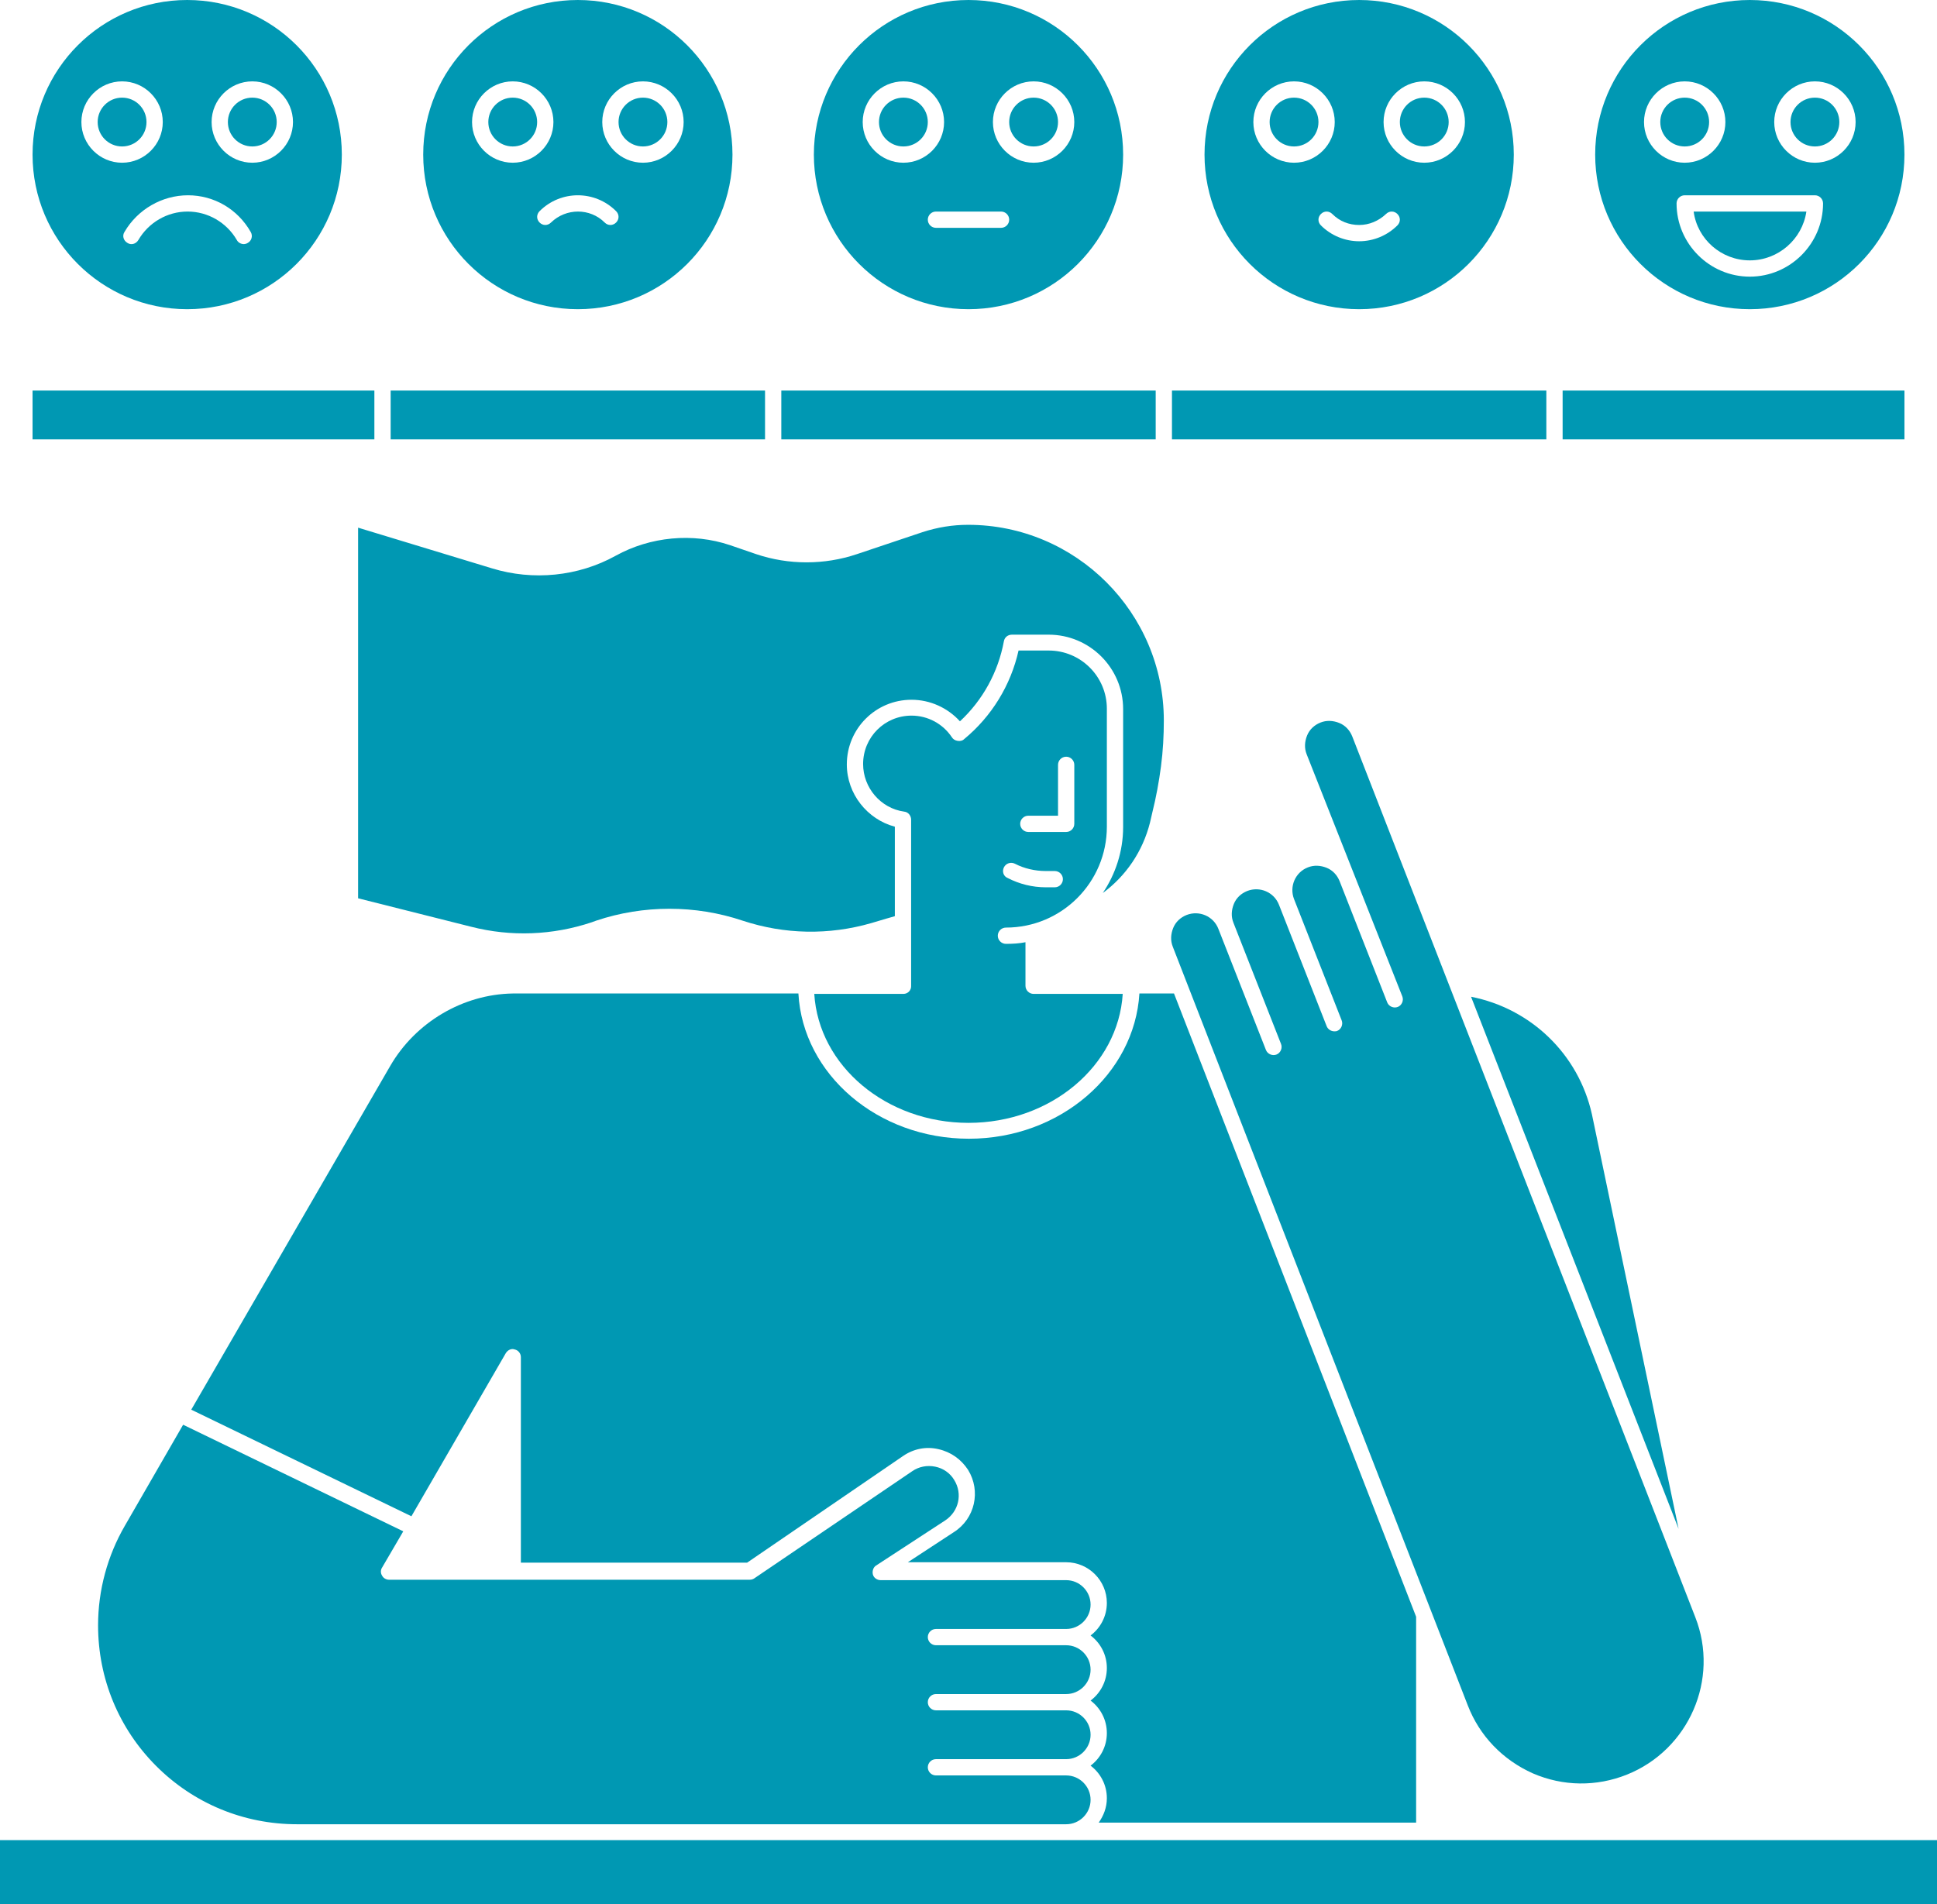
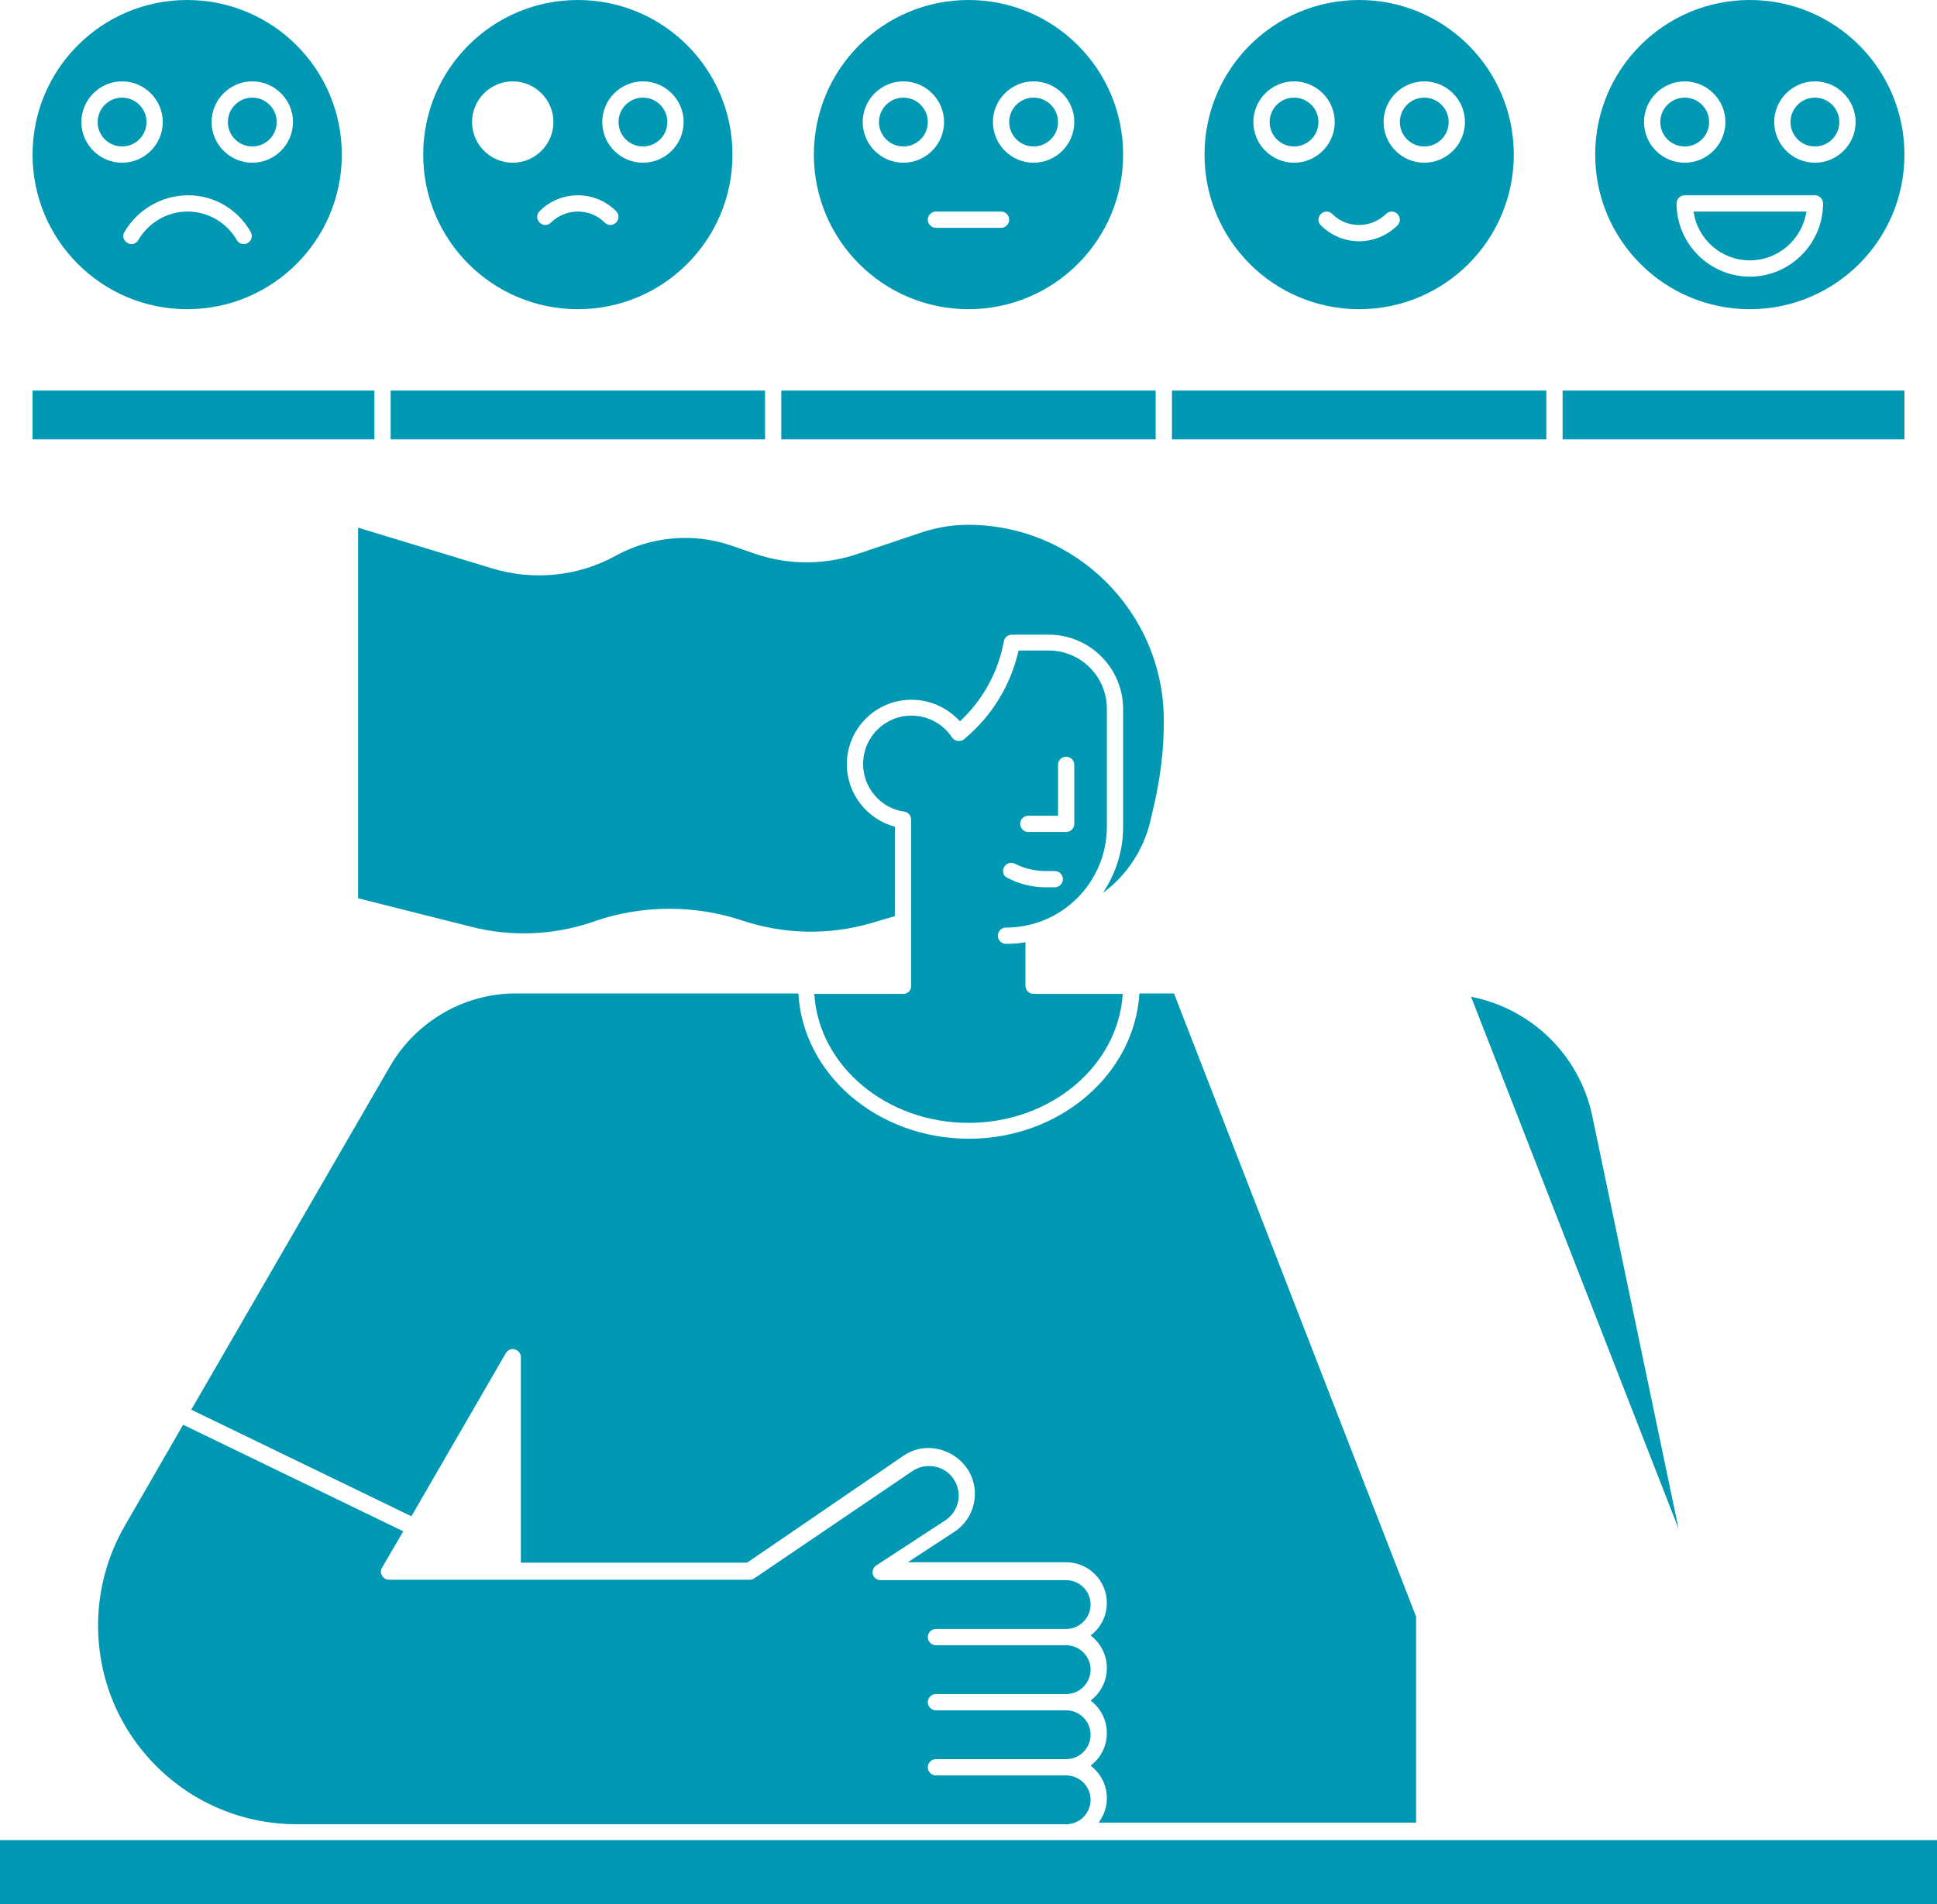
<svg xmlns="http://www.w3.org/2000/svg" fill="#0098b3" height="468" preserveAspectRatio="xMidYMid meet" version="1" viewBox="18.0 26.0 476.0 468.0" width="476" zoomAndPan="magnify">
  <g id="change1_1">
    <path d="M64,102c21,0,38-17,38-38S85,26,64,26S26,43,26,64S43,102,64,102z M80,46c5.5,0,10,4.5,10,10s-4.5,10-10,10s-10-4.5-10-10 S74.5,46,80,46z M79.6,83c0.6,1,0.2,2.2-0.7,2.7c-0.3,0.2-0.7,0.3-1,0.3c-0.7,0-1.4-0.4-1.7-1c-2.5-4.3-7.1-7-12.1-7 s-9.6,2.7-12.1,7c-0.6,1-1.8,1.3-2.7,0.7c-1-0.6-1.3-1.8-0.7-2.7c3.2-5.5,9.2-9,15.6-9S76.4,77.4,79.6,83z M48,46 c5.5,0,10,4.5,10,10s-4.5,10-10,10s-10-4.5-10-10S42.5,46,48,46z" />
  </g>
  <g id="change1_2">
    <circle cx="48" cy="56" r="6" />
  </g>
  <g id="change1_3">
    <circle cx="80" cy="56" r="6" />
  </g>
  <g id="change1_4">
-     <circle cx="144" cy="56" r="6" />
-   </g>
+     </g>
  <g id="change1_5">
    <circle cx="176" cy="56" r="6" />
  </g>
  <g id="change1_6">
    <path d="M160,102c21,0,38-17,38-38s-17-38-38-38s-38,17-38,38S139,102,160,102z M176,46c5.5,0,10,4.5,10,10s-4.5,10-10,10 s-10-4.5-10-10S170.5,46,176,46z M169.4,77.9c0.8,0.8,0.8,2,0,2.8c-0.4,0.4-0.9,0.6-1.4,0.6s-1-0.2-1.4-0.6c-3.6-3.6-9.5-3.6-13.2,0 c-0.8,0.8-2,0.8-2.8,0c-0.8-0.8-0.8-2,0-2.8C155.8,72.7,164.2,72.7,169.4,77.9z M144,46c5.5,0,10,4.5,10,10s-4.5,10-10,10 s-10-4.5-10-10S138.5,46,144,46z" />
  </g>
  <g id="change1_7">
    <circle cx="240" cy="56" r="6" />
  </g>
  <g id="change1_8">
    <path d="M256,102c21,0,38-17,38-38s-17-38-38-38s-38,17-38,38S235,102,256,102z M272,46c5.5,0,10,4.5,10,10s-4.5,10-10,10 s-10-4.5-10-10S266.5,46,272,46z M264,78c1.1,0,2,0.9,2,2s-0.9,2-2,2h-16c-1.1,0-2-0.9-2-2s0.9-2,2-2H264z M240,46 c5.5,0,10,4.5,10,10s-4.5,10-10,10s-10-4.5-10-10S234.5,46,240,46z" />
  </g>
  <g id="change1_9">
    <circle cx="272" cy="56" r="6" />
  </g>
  <g id="change1_10">
    <path d="M352,102c21,0,38-17,38-38s-17-38-38-38s-38,17-38,38S331,102,352,102z M368,46c5.5,0,10,4.5,10,10s-4.5,10-10,10 s-10-4.5-10-10S362.5,46,368,46z M358.6,78.6c0.8-0.8,2-0.8,2.8,0c0.8,0.8,0.8,2,0,2.8c-2.5,2.5-5.9,3.9-9.4,3.9s-6.9-1.4-9.4-3.9 c-0.8-0.8-0.8-2,0-2.8c0.8-0.8,2-0.8,2.8,0c1.8,1.8,4.1,2.7,6.6,2.7S356.8,80.3,358.6,78.6z M336,46c5.5,0,10,4.5,10,10 s-4.5,10-10,10s-10-4.5-10-10S330.5,46,336,46z" />
  </g>
  <g id="change1_11">
    <circle cx="336" cy="56" r="6" />
  </g>
  <g id="change1_12">
    <circle cx="368" cy="56" r="6" />
  </g>
  <g id="change1_13">
    <path d="M448,90c7,0,12.9-5.2,13.9-12h-27.7C435.1,84.8,441,90,448,90z" />
  </g>
  <g id="change1_14">
    <circle cx="464" cy="56" r="6" />
  </g>
  <g id="change1_15">
    <path d="M448,102c21,0,38-17,38-38s-17-38-38-38s-38,17-38,38S427,102,448,102z M464,46c5.5,0,10,4.5,10,10s-4.5,10-10,10 s-10-4.5-10-10S458.5,46,464,46z M464,74c1.1,0,2,0.9,2,2c0,9.9-8.1,18-18,18s-18-8.1-18-18c0-1.1,0.9-2,2-2H464z M432,46 c5.5,0,10,4.5,10,10s-4.5,10-10,10s-10-4.5-10-10S426.5,46,432,46z" />
  </g>
  <g id="change1_16">
    <circle cx="432" cy="56" r="6" />
  </g>
  <g id="change1_17">
    <path d="M18 478.3H494V494H18z" />
  </g>
  <g id="change1_18">
    <path d="M117.1,402.4l-54.1-26.2l-14.3,24.8c-4.3,7.4-6.6,15.9-6.6,24.5c0,13.1,5.1,25.4,14.3,34.6c9.2,9.2,21.5,14.3,34.6,14.3 c0,0,0,0,0,0h189c3.3,0,6-2.7,6-6s-2.7-6-6-6h-32c-1.1,0-2-0.9-2-2s0.9-2,2-2h32c3.3,0,6-2.7,6-6s-2.7-6-6-6h-32c-1.1,0-2-0.9-2-2 s0.9-2,2-2h32c3.3,0,6-2.7,6-6s-2.7-6-6-6h-32c-1.1,0-2-0.9-2-2s0.9-2,2-2h32c3.3,0,6-2.7,6-6s-2.7-6-6-6l-45.6,0 c-0.9,0-1.7-0.6-1.9-1.4s0.1-1.8,0.8-2.2l17-11.1c3.3-2.2,4.3-6.5,2.2-9.9c-1-1.7-2.7-2.9-4.7-3.3c-2-0.4-4,0-5.6,1.1L203.3,414 c-0.3,0.2-0.7,0.3-1.1,0.3h-88.6c-0.7,0-1.4-0.4-1.7-1c-0.4-0.6-0.4-1.4,0-2L117.1,402.4z" />
  </g>
  <g id="change1_19">
    <path d="M240,270.3h-21.9C219.2,288,235.8,302,256,302c20.2,0,36.8-14,37.9-31.7H272c-1.1,0-2-0.9-2-2v-10.7 c-1.5,0.3-3.1,0.4-4.8,0.4c-1.1,0-2-0.9-2-2s0.9-2,2-2c13.7,0,24.8-11.1,24.8-24.8v-29c0-7.9-6.4-14.3-14.3-14.3h-7.4 c-1.9,8.5-6.6,16.2-13.4,21.8c-0.4,0.4-1,0.5-1.6,0.4c-0.6-0.1-1.1-0.4-1.4-0.9c-2.2-3.3-5.9-5.3-9.9-5.3c-6.6,0-11.9,5.3-11.9,11.9 c0,5.8,4.3,10.9,10.1,11.7c1,0.1,1.7,1,1.7,2v40.7C242,269.4,241.1,270.3,240,270.3z M270.7,226.5h7.3V214c0-1.1,0.9-2,2-2 s2,0.9,2,2v14.5c0,1.1-0.9,2-2,2h-9.3c-1.1,0-2-0.9-2-2S269.6,226.5,270.7,226.5z M264.7,239.2c0.5-1,1.7-1.4,2.7-0.9 c2.3,1.2,5,1.8,7.6,1.8h2.2c1.1,0,2,0.9,2,2s-0.9,2-2,2H275c-3.3,0-6.5-0.8-9.4-2.3C264.6,241.4,264.2,240.2,264.7,239.2z" />
  </g>
  <g id="change1_20">
    <path d="M255.9,155c-3.8,0-7.5,0.6-11.2,1.8l-16.1,5.4c-8,2.7-16.8,2.7-24.8,0l-6.4-2.2c-9.2-3.1-19.6-2.1-28.1,2.6 c-9.2,5.1-20.3,6.2-30.4,3.1l-32.9-10v91.1l27.8,7c9.8,2.5,20,2.1,29.6-1.1l1.1-0.4c11.6-3.9,24.4-3.9,36,0 c10.3,3.4,21.2,3.6,31.6,0.6l3.7-1.1c0.7-0.2,1.4-0.4,2.1-0.6v-22c-6.8-1.8-11.8-8.1-11.8-15.3c0-8.8,7.1-15.9,15.9-15.9 c4.6,0,8.9,2,11.9,5.3c5.6-5.2,9.4-12.1,10.8-19.7c0.2-1,1-1.6,2-1.6h9c10.1,0,18.3,8.2,18.3,18.3v29c0,6-1.9,11.6-5,16.2 c5.7-4.2,9.8-10.2,11.6-17.3l0.6-2.6c0.9-3.6,1.6-7.4,2.1-11.2c0.5-3.8,0.7-7.6,0.7-11.3C304,176.6,282.4,155,255.9,155z" />
  </g>
  <g id="change1_21">
-     <path d="M378.7,445.2c2.9,7.5,8.6,13.4,16,16.7c7.4,3.2,15.6,3.3,23.1,0.3c15.2-6.1,22.8-23.4,16.8-38.7l-84.3-216.5 c-0.6-1.5-1.7-2.7-3.2-3.3c-1.5-0.6-3.1-0.7-4.6-0.1c-1.5,0.6-2.7,1.7-3.3,3.2s-0.7,3.1-0.1,4.6l23.5,59.5c0.4,1-0.1,2.2-1.1,2.6 c-1,0.4-2.2-0.1-2.6-1.1l-11.7-29.8l0,0c-0.6-1.5-1.7-2.7-3.2-3.3c-1.5-0.6-3.1-0.7-4.6-0.1c-3.1,1.2-4.6,4.7-3.4,7.8l11.7,29.8 c0.4,1-0.1,2.2-1.1,2.6c-0.2,0.1-0.5,0.1-0.7,0.1c-0.8,0-1.6-0.5-1.9-1.3l-11.7-29.8c-1.2-3.1-4.7-4.6-7.8-3.4 c-1.5,0.6-2.7,1.7-3.3,3.2c-0.6,1.5-0.7,3.1-0.1,4.6l11.7,29.8c0.4,1-0.1,2.2-1.1,2.6c-1,0.4-2.2-0.1-2.6-1.1l-11.7-29.8 c-1.2-3.1-4.7-4.6-7.8-3.4c-1.5,0.6-2.7,1.7-3.3,3.2s-0.7,3.1-0.1,4.6L378.7,445.2z" />
-   </g>
+     </g>
  <g id="change1_22">
    <path d="M366,474.3l0-50.9l-59.5-153.2h-8.5c-1.2,19.8-19.5,35.7-41.9,35.7c-22.4,0-40.8-15.8-41.9-35.7H144 c-12.3,0.2-23.9,7.1-30.1,17.8l-48.9,84.5l54.1,26.2l23.2-40.1c0.5-0.8,1.4-1.2,2.2-0.9c0.9,0.2,1.5,1,1.5,1.9l0,50.5h55.6 l38.3-26.2c2.6-1.8,5.7-2.4,8.7-1.7c3.1,0.7,5.6,2.5,7.3,5.1c3.2,5.2,1.7,12-3.5,15.3l-11.3,7.4l38.9,0c5.5,0,10,4.5,10,10 c0,3.3-1.6,6.2-4,8c2.4,1.8,4,4.7,4,8s-1.6,6.2-4,8c2.4,1.8,4,4.7,4,8s-1.6,6.2-4,8c2.4,1.8,4,4.7,4,8c0,2.3-0.8,4.3-2,6H366z" />
  </g>
  <g id="change1_23">
    <path d="M430.5,401.8l-21.3-101.9c-3.3-14.8-15-26-29.7-28.9L430.5,401.8z" />
  </g>
  <g id="change1_24">
    <path d="M402 122H486V134H402z" />
  </g>
  <g id="change1_25">
    <path d="M210 122H302V134H210z" />
  </g>
  <g id="change1_26">
    <path d="M306 122H398V134H306z" />
  </g>
  <g id="change1_27">
    <path d="M114 122H206V134H114z" />
  </g>
  <g id="change1_28">
    <path d="M26 122H110V134H26z" />
  </g>
</svg>